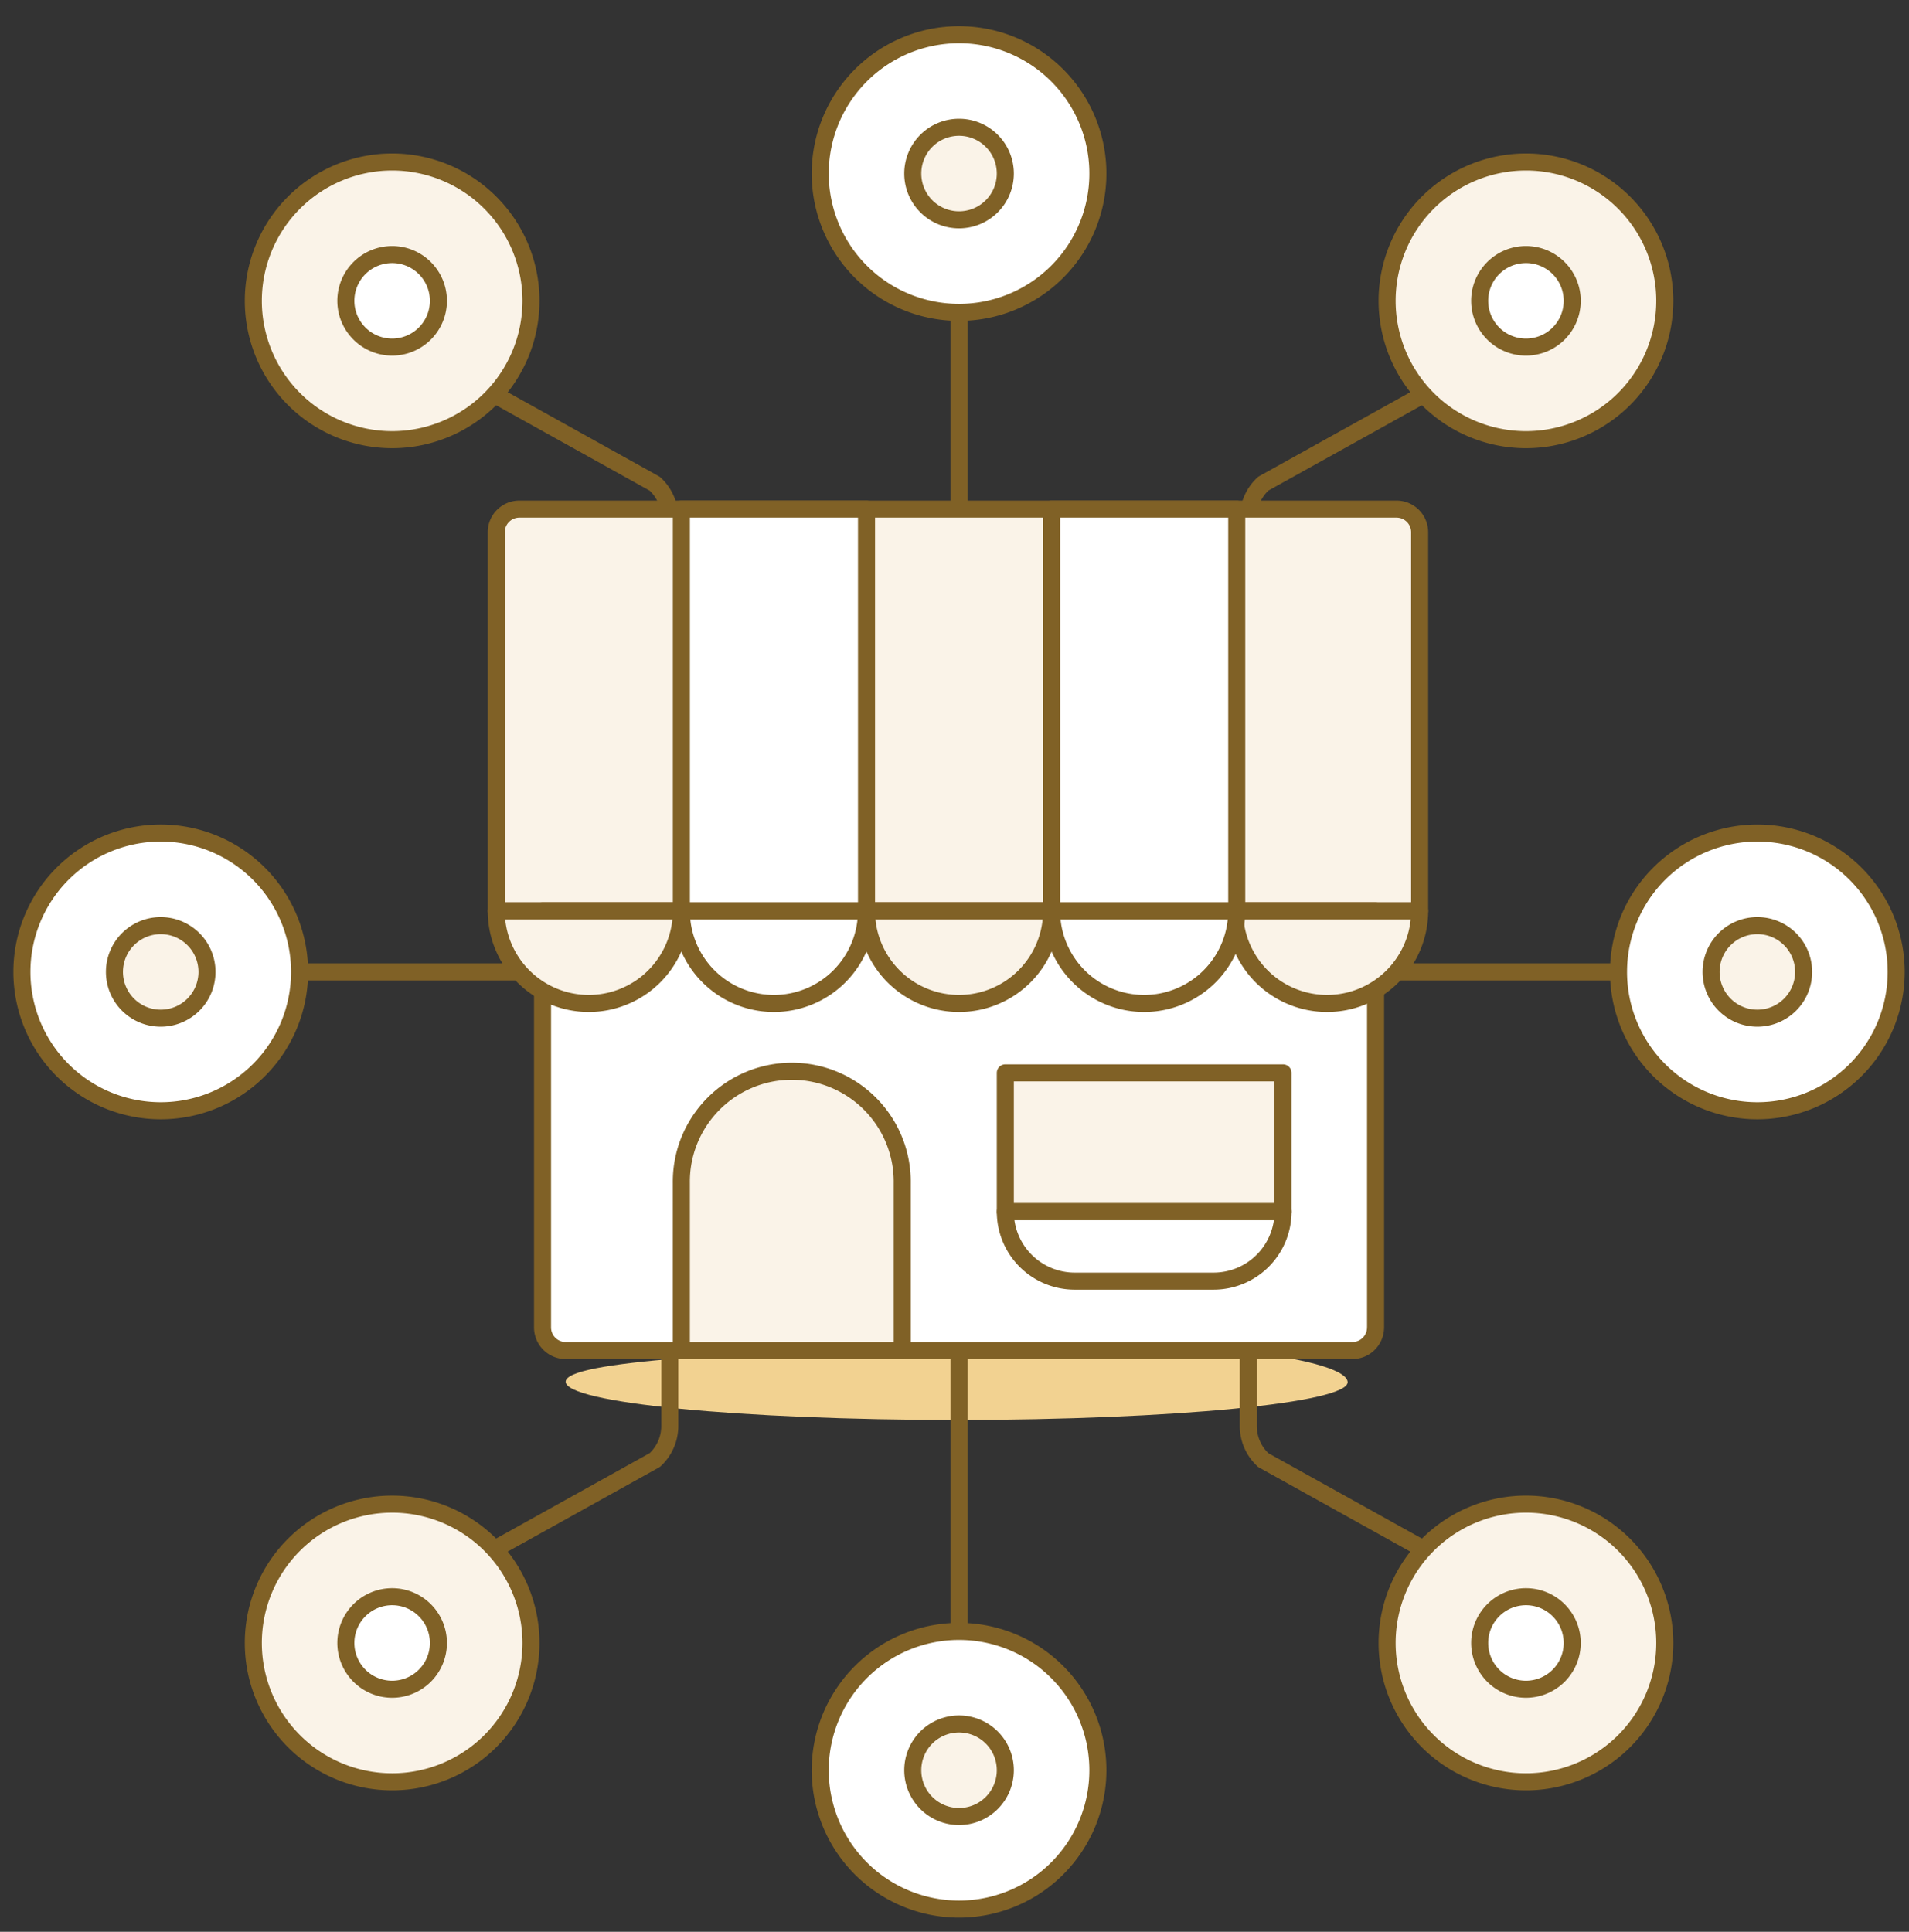
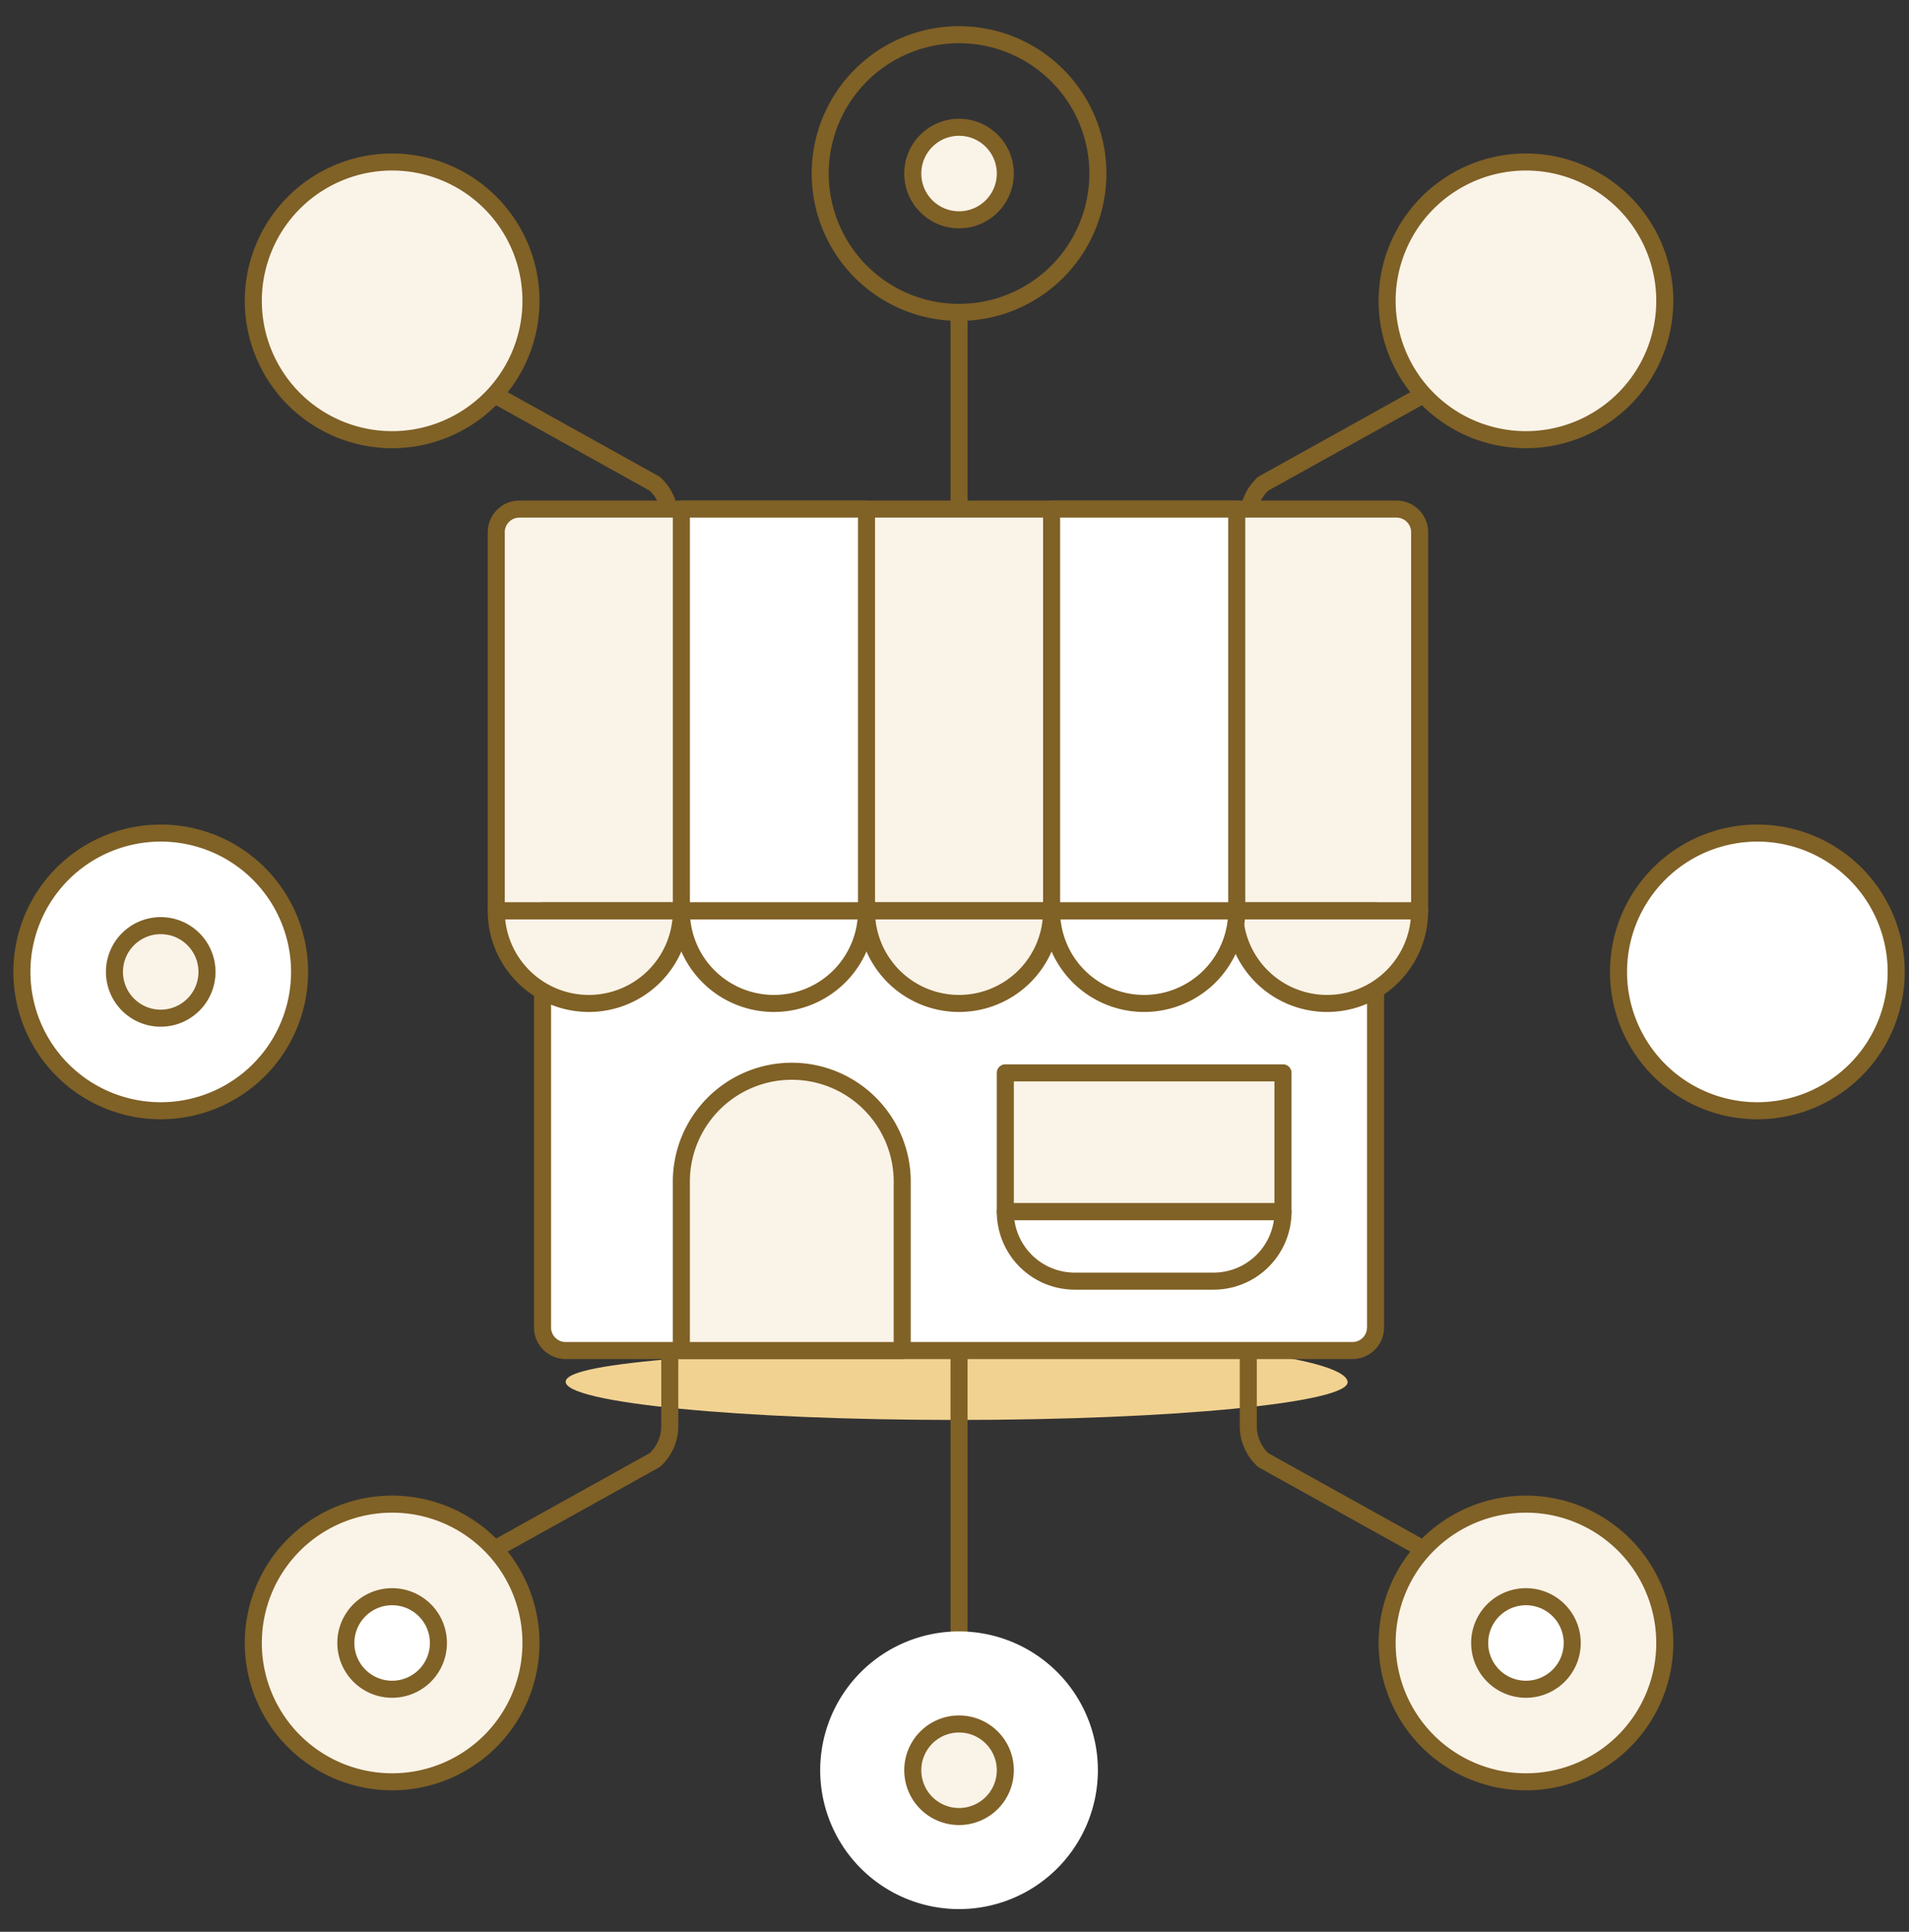
<svg xmlns="http://www.w3.org/2000/svg" class="" fill="none" viewBox="0 0 84 85">
  <rect x="0" y="0" width="84" height="85" fill="#333333" stroke="none" />
  <path d="M1.473 40.727c0 10.802 4.291 21.161 11.929 28.799 7.638 7.638 17.997 11.929 28.799 11.929 10.802 0 21.161-4.291 28.799-11.929 7.638-7.638 11.929-17.997 11.929-28.799 0-10.802-4.291-21.161-11.929-28.799C63.361 4.291 53.002 0 42.2 0 31.398 0 21.039 4.291 13.401 11.929 5.764 19.567 1.473 29.926 1.473 40.727z" />
  <path d="M59.298 60.798c.102.922-7.702 1.68-17.207 1.68-9.505 0-17.2-.752-17.2-1.68s7.711-1.277 17.207-1.68c9.229-.393 17.073.567 17.2 1.68z" fill="#F2D291" />
  <path d="M42.2 13.745v58.036M21.753 17.36l7.059 3.925c.208.191.375.423.488.681.114.259.172.538.172.82v22.522M62.642 17.36l-7.054 3.921a2.035 2.035 0 00-.489.683 2.036 2.036 0 00-.172.823v22.522" stroke="#806126" stroke-width=".75" stroke-linecap="round" stroke-linejoin="round" />
  <path d="M21.753 68.167l7.059-3.925c.208-.191.375-.423.488-.681.114-.259.172-.538.172-.82V40.218M62.642 68.167l-7.054-3.921a2.035 2.035 0 01-.489-.683 2.036 2.036 0 01-.172-.823V40.218" stroke="#806126" stroke-width=".75" stroke-linecap="round" stroke-linejoin="round" />
  <path d="M11.146 72.291c0 1.62.644 3.174 1.789 4.32 1.146 1.146 2.7 1.789 4.32 1.789 1.62 0 3.174-.644 4.32-1.789 1.146-1.146 1.789-2.7 1.789-4.32 0-1.62-.644-3.174-1.789-4.32-1.146-1.146-2.7-1.789-4.32-1.789-1.62 0-3.174.644-4.32 1.789a6.109 6.109 0 00-1.789 4.32z" fill="#FAF3E8" />
  <path d="M15.218 72.291c0 .54.215 1.058.597 1.44.382.382.9.596 1.44.596.54 0 1.058-.215 1.44-.596.382-.382.596-.9.596-1.44a2.036 2.036 0 00-2.036-2.036c-.54 0-1.058.214-1.44.596a2.036 2.036 0 00-.597 1.44z" fill="#fff" stroke="#806126" stroke-width=".75" stroke-linecap="round" stroke-linejoin="round" />
  <path d="M11.146 72.291c0 1.62.644 3.174 1.789 4.32 1.146 1.146 2.7 1.789 4.32 1.789 1.62 0 3.174-.644 4.32-1.789 1.146-1.146 1.789-2.7 1.789-4.32 0-1.62-.644-3.174-1.789-4.32-1.146-1.146-2.7-1.789-4.32-1.789-1.62 0-3.174.644-4.32 1.789a6.109 6.109 0 00-1.789 4.32z" stroke="#806126" stroke-width=".75" stroke-linecap="round" stroke-linejoin="round" />
  <path d="M61.036 72.291c0 1.62.644 3.174 1.789 4.32 1.146 1.146 2.7 1.789 4.32 1.789 1.62 0 3.174-.644 4.32-1.789 1.146-1.146 1.789-2.7 1.789-4.32 0-1.62-.644-3.174-1.789-4.32a6.109 6.109 0 00-4.32-1.789c-1.62 0-3.174.644-4.32 1.789a6.109 6.109 0 00-1.789 4.32z" fill="#FAF3E8" />
  <path d="M65.109 72.291c0 .54.215 1.058.596 1.44.382.382.9.596 1.44.596.54 0 1.058-.215 1.44-.596.382-.382.596-.9.596-1.44a2.036 2.036 0 00-2.036-2.036c-.54 0-1.058.214-1.44.596a2.037 2.037 0 00-.596 1.44z" fill="#fff" stroke="#806126" stroke-width=".75" stroke-linecap="round" stroke-linejoin="round" />
  <path d="M61.036 72.291c0 1.62.644 3.174 1.789 4.32 1.146 1.146 2.7 1.789 4.32 1.789 1.62 0 3.174-.644 4.32-1.789 1.146-1.146 1.789-2.7 1.789-4.32 0-1.62-.644-3.174-1.789-4.32a6.109 6.109 0 00-4.32-1.789c-1.62 0-3.174.644-4.32 1.789a6.109 6.109 0 00-1.789 4.32z" stroke="#806126" stroke-width=".75" stroke-linecap="round" stroke-linejoin="round" />
  <path d="M36.091 77.891a6.109 6.109 0 001.789 4.32 6.11 6.11 0 004.32 1.789c.802 0 1.597-.158 2.338-.465a6.109 6.109 0 001.982-1.324 6.109 6.109 0 001.789-4.32 6.109 6.109 0 00-1.789-4.32 6.108 6.108 0 00-1.982-1.324 6.109 6.109 0 00-4.676 0c-.741.307-1.415.757-1.982 1.324a6.109 6.109 0 00-1.789 4.32z" fill="#fff" />
  <path d="M40.164 77.891a2.036 2.036 0 002.036 2.036 2.036 2.036 0 002.036-2.036c0-.54-.214-1.058-.596-1.44a2.037 2.037 0 00-1.44-.596c-.54 0-1.058.215-1.44.596a2.036 2.036 0 00-.596 1.44z" fill="#FAF3E8" stroke="#806126" stroke-width=".75" stroke-linecap="round" stroke-linejoin="round" />
-   <path d="M36.091 77.891a6.109 6.109 0 001.789 4.32 6.11 6.11 0 004.32 1.789c.802 0 1.597-.158 2.338-.465a6.109 6.109 0 001.982-1.324 6.109 6.109 0 001.789-4.32 6.109 6.109 0 00-1.789-4.32 6.108 6.108 0 00-1.982-1.324 6.109 6.109 0 00-4.676 0c-.741.307-1.415.757-1.982 1.324a6.109 6.109 0 00-1.789 4.32v0zM13.182 42.763h58.036" stroke="#806126" stroke-width=".75" stroke-linecap="round" stroke-linejoin="round" />
  <path d="M.964 42.764a6.109 6.109 0 001.789 4.32 6.109 6.109 0 004.32 1.789c.802 0 1.597-.158 2.338-.465a6.108 6.108 0 001.982-1.324 6.109 6.109 0 001.789-4.32c0-.802-.158-1.597-.465-2.338a6.108 6.108 0 00-1.324-1.982 6.108 6.108 0 00-1.982-1.324 6.109 6.109 0 00-2.338-.465 6.109 6.109 0 00-2.338.465 6.109 6.109 0 00-1.982 1.324 6.109 6.109 0 00-1.789 4.32z" fill="#fff" />
  <path d="M.964 42.764a6.109 6.109 0 001.789 4.32 6.109 6.109 0 004.32 1.789c.802 0 1.597-.158 2.338-.465a6.108 6.108 0 001.982-1.324 6.109 6.109 0 001.789-4.32c0-.802-.158-1.597-.465-2.338a6.108 6.108 0 00-1.324-1.982 6.108 6.108 0 00-1.982-1.324 6.109 6.109 0 00-2.338-.465 6.109 6.109 0 00-2.338.465 6.109 6.109 0 00-1.982 1.324 6.109 6.109 0 00-1.789 4.32v0z" stroke="#806126" stroke-width=".75" stroke-linecap="round" stroke-linejoin="round" />
  <path d="M5.036 42.764a2.036 2.036 0 002.036 2.036 2.036 2.036 0 002.036-2.036 2.036 2.036 0 00-2.036-2.036 2.036 2.036 0 00-2.036 2.036zM71.218 42.764c0 1.62.644 3.174 1.789 4.32 1.146 1.146 2.7 1.789 4.32 1.789 1.62 0 3.174-.644 4.32-1.789a6.109 6.109 0 001.789-4.32c0-1.62-.644-3.174-1.789-4.32-1.146-1.146-2.7-1.789-4.32-1.789-1.62 0-3.174.644-4.32 1.789-1.146 1.146-1.789 2.7-1.789 4.32z" fill="#fff" />
-   <path d="M75.291 42.764c0 .54.214 1.058.596 1.44.382.382.9.596 1.44.596.54 0 1.058-.214 1.44-.596.382-.382.596-.9.596-1.44 0-.54-.214-1.058-.596-1.44a2.036 2.036 0 00-1.44-.596c-.54 0-1.058.214-1.44.596a2.036 2.036 0 00-.596 1.44z" fill="#FAF3E8" stroke="#806126" stroke-width=".75" stroke-linecap="round" stroke-linejoin="round" />
  <path d="M71.218 42.764c0 1.62.644 3.174 1.789 4.32 1.146 1.146 2.7 1.789 4.32 1.789 1.62 0 3.174-.644 4.32-1.789a6.109 6.109 0 001.789-4.32c0-1.62-.644-3.174-1.789-4.32-1.146-1.146-2.7-1.789-4.32-1.789-1.62 0-3.174.644-4.32 1.789-1.146 1.146-1.789 2.7-1.789 4.32v0z" stroke="#806126" stroke-width=".75" stroke-linecap="round" stroke-linejoin="round" />
  <path d="M5.036 42.764a2.036 2.036 0 002.036 2.036 2.036 2.036 0 002.036-2.036 2.036 2.036 0 00-2.036-2.036 2.036 2.036 0 00-2.036 2.036zM62.468 40.079H21.836V23.418c0-.27.107-.529.298-.72.191-.191.45-.298.72-.298h38.595c.27 0 .529.107.72.298.191.191.298.45.298.72v16.66z" fill="#FAF3E8" stroke="#806126" stroke-width=".75" stroke-linecap="round" stroke-linejoin="round" />
  <path d="M29.982 22.4h8.146v17.679h-8.146V22.4zM46.273 22.4h8.146v17.679h-8.146V22.4zM60.527 58.406c0 .27-.107.529-.298.72a1.018 1.018 0 01-.72.298H24.891c-.27 0-.529-.107-.72-.298a1.018 1.018 0 01-.298-.72V40.079h36.655v18.327z" fill="#fff" stroke="#806126" stroke-width=".75" stroke-linecap="round" stroke-linejoin="round" />
  <path d="M29.982 40.079c0 1.08-.429 2.116-1.193 2.88a4.073 4.073 0 01-5.76 0 4.073 4.073 0 01-1.193-2.88h8.146z" fill="#FAF3E8" stroke="#806126" stroke-width=".75" stroke-linecap="round" stroke-linejoin="round" />
  <path d="M38.127 40.079c0 1.08-.429 2.116-1.193 2.88a4.073 4.073 0 01-5.76 0 4.073 4.073 0 01-1.193-2.88h8.146z" fill="#fff" stroke="#806126" stroke-width=".75" stroke-linecap="round" stroke-linejoin="round" />
  <path d="M46.273 40.079c0 1.08-.429 2.116-1.193 2.88a4.073 4.073 0 01-5.76 0 4.073 4.073 0 01-1.193-2.88h8.146zM62.468 40.079c0 1.08-.429 2.116-1.193 2.88a4.073 4.073 0 01-5.76 0 4.073 4.073 0 01-1.193-2.88h8.146z" fill="#FAF3E8" stroke="#806126" stroke-width=".75" stroke-linecap="round" stroke-linejoin="round" />
  <path d="M54.418 40.079c0 1.08-.429 2.116-1.193 2.88a4.073 4.073 0 01-5.76 0 4.073 4.073 0 01-1.193-2.88h8.146z" fill="#fff" stroke="#806126" stroke-width=".75" stroke-linecap="round" stroke-linejoin="round" />
  <path d="M39.7 59.424h-9.719V52.066a4.861 4.861 0 01.349-1.881c.24-.598.597-1.142 1.049-1.601a4.86 4.86 0 011.585-1.072 4.859 4.859 0 011.876-.377c.644 0 1.282.128 1.876.377a4.86 4.86 0 011.585 1.072 4.861 4.861 0 011.049 1.601c.24.598.359 1.237.349 1.881v7.358zM44.236 47.206h12.218v6.109H44.236v-6.109z" fill="#FAF3E8" stroke="#806126" stroke-width=".75" stroke-linecap="round" stroke-linejoin="round" />
  <path d="M56.455 53.315c0 .81-.322 1.587-.895 2.16a3.055 3.055 0 01-2.16.895H47.291c-.81 0-1.587-.322-2.16-.895a3.055 3.055 0 01-.895-2.16h12.218z" fill="#fff" stroke="#806126" stroke-width=".75" stroke-linecap="round" stroke-linejoin="round" />
-   <path d="M36.091 7.636c0 .802.158 1.597.465 2.338a6.108 6.108 0 001.324 1.982 6.109 6.109 0 004.32 1.789c.802 0 1.597-.158 2.338-.465a6.108 6.108 0 001.982-1.324 6.108 6.108 0 001.324-1.982 6.109 6.109 0 00-1.324-6.658 6.109 6.109 0 00-6.658-1.324 6.109 6.109 0 00-1.982 1.324 6.109 6.109 0 00-1.789 4.32z" fill="#fff" />
  <path d="M36.091 7.636c0 .802.158 1.597.465 2.338a6.108 6.108 0 001.324 1.982 6.109 6.109 0 004.32 1.789c.802 0 1.597-.158 2.338-.465a6.108 6.108 0 001.982-1.324 6.108 6.108 0 001.324-1.982 6.109 6.109 0 00-1.324-6.658 6.109 6.109 0 00-6.658-1.324 6.109 6.109 0 00-1.982 1.324 6.109 6.109 0 00-1.324 1.982 6.109 6.109 0 00-.465 2.338v0z" stroke="#806126" stroke-width=".75" stroke-linecap="round" stroke-linejoin="round" />
  <path d="M40.164 7.636a2.036 2.036 0 002.036 2.036 2.036 2.036 0 002.036-2.036 2.036 2.036 0 00-2.036-2.036 2.036 2.036 0 00-2.036 2.036z" fill="#fff" />
  <path d="M61.036 13.237c0 1.62.644 3.174 1.789 4.32 1.146 1.146 2.7 1.789 4.32 1.789 1.62 0 3.174-.644 4.32-1.789 1.146-1.146 1.789-2.7 1.789-4.32a6.109 6.109 0 00-6.109-6.109c-1.62 0-3.174.644-4.32 1.789a6.109 6.109 0 00-1.789 4.32z" fill="#FAF3E8" />
-   <path d="M65.109 13.236c0 .54.215 1.058.596 1.44.382.382.9.596 1.44.596.54 0 1.058-.214 1.44-.596.382-.382.596-.9.596-1.44 0-.54-.214-1.058-.596-1.44a2.036 2.036 0 00-1.44-.596c-.54 0-1.058.214-1.44.596a2.037 2.037 0 00-.596 1.44z" fill="#fff" stroke="#806126" stroke-width=".75" stroke-linecap="round" stroke-linejoin="round" />
  <path d="M61.036 13.237c0 1.62.644 3.174 1.789 4.32 1.146 1.146 2.7 1.789 4.32 1.789 1.62 0 3.174-.644 4.32-1.789 1.146-1.146 1.789-2.7 1.789-4.32a6.109 6.109 0 00-6.109-6.109c-1.62 0-3.174.644-4.32 1.789a6.109 6.109 0 00-1.789 4.32z" stroke="#806126" stroke-width=".75" stroke-linecap="round" stroke-linejoin="round" />
  <path d="M40.164 7.636a2.036 2.036 0 002.036 2.036 2.036 2.036 0 002.036-2.036 2.036 2.036 0 00-2.036-2.036 2.036 2.036 0 00-2.036 2.036z" fill="#FAF3E8" stroke="#806126" stroke-width=".75" stroke-linecap="round" stroke-linejoin="round" />
  <path d="M11.146 13.237c0 1.62.644 3.174 1.789 4.32 1.146 1.146 2.7 1.789 4.32 1.789 1.62 0 3.174-.644 4.32-1.789 1.146-1.146 1.789-2.7 1.789-4.32a6.109 6.109 0 00-6.109-6.109 6.109 6.109 0 00-6.109 6.109z" fill="#FAF3E8" />
-   <path d="M15.218 13.236c0 .54.215 1.058.597 1.44.382.382.9.596 1.44.596a2.036 2.036 0 002.036-2.036 2.036 2.036 0 00-2.036-2.036c-.54 0-1.058.214-1.44.596a2.036 2.036 0 00-.597 1.44z" fill="#fff" stroke="#806126" stroke-width=".75" stroke-linecap="round" stroke-linejoin="round" />
  <path d="M11.146 13.237c0 1.62.644 3.174 1.789 4.32 1.146 1.146 2.7 1.789 4.32 1.789 1.62 0 3.174-.644 4.32-1.789 1.146-1.146 1.789-2.7 1.789-4.32a6.109 6.109 0 00-6.109-6.109 6.109 6.109 0 00-6.109 6.109z" stroke="#806126" stroke-width=".75" stroke-linecap="round" stroke-linejoin="round" />
</svg>